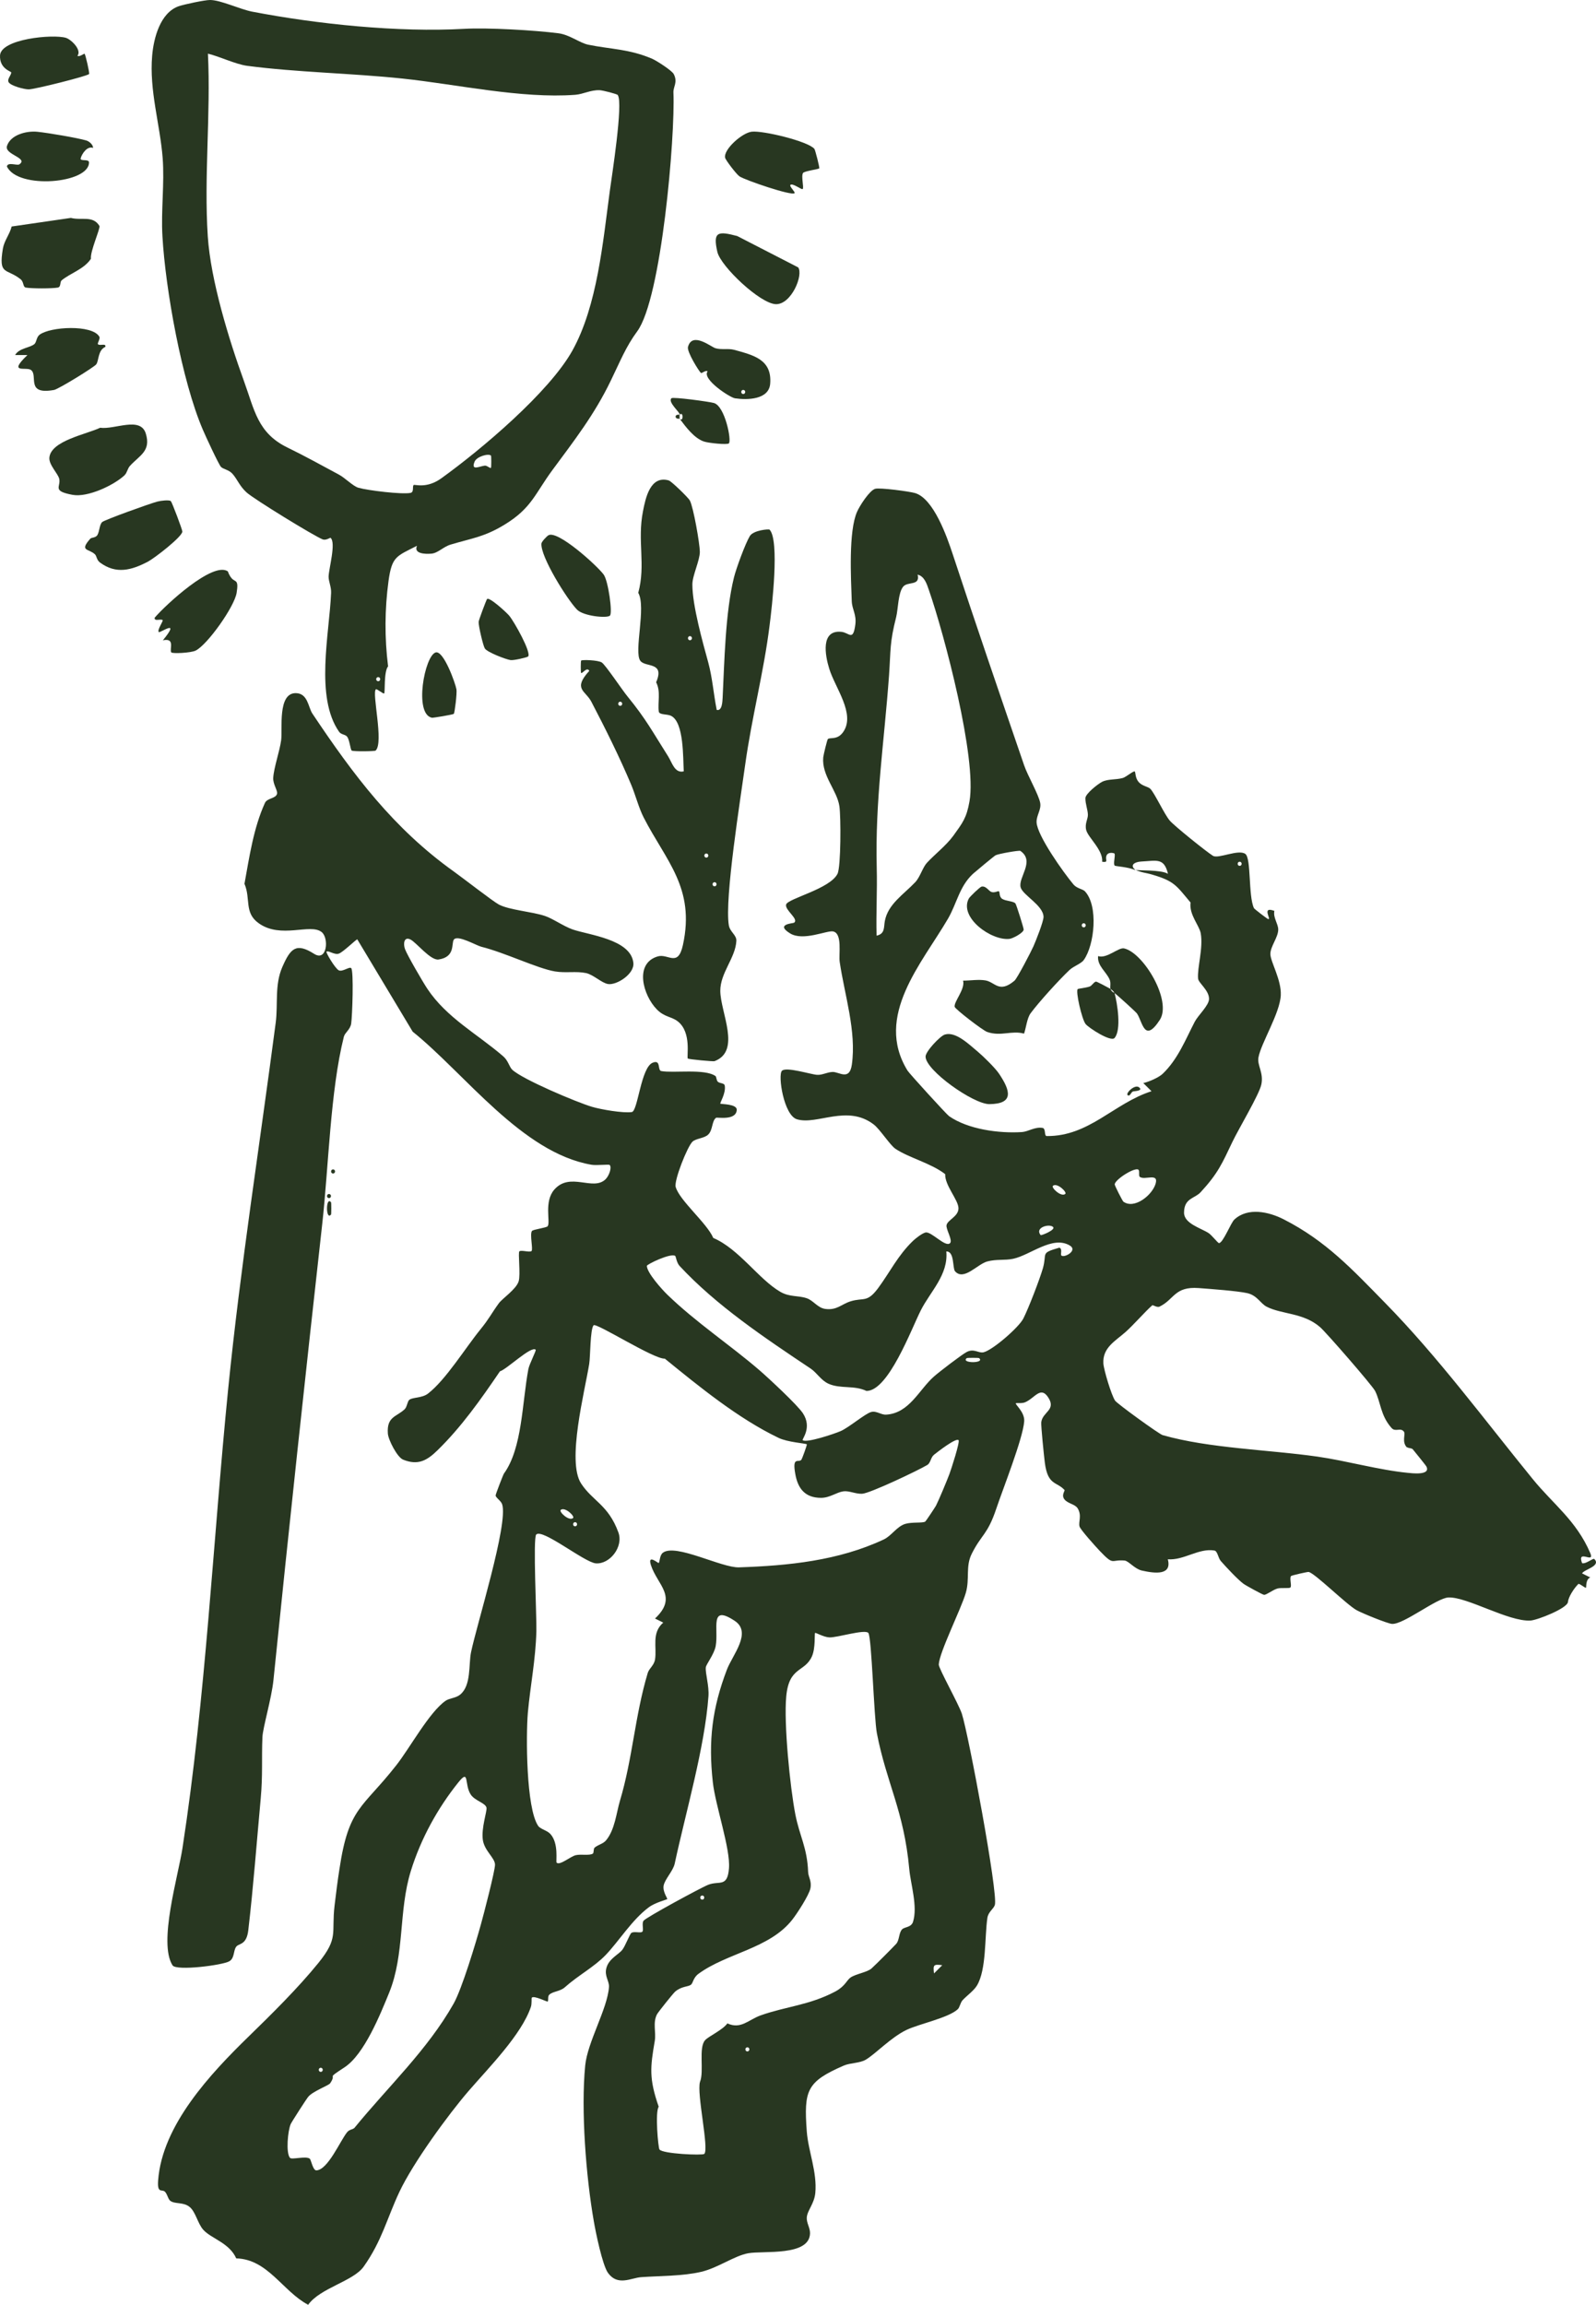
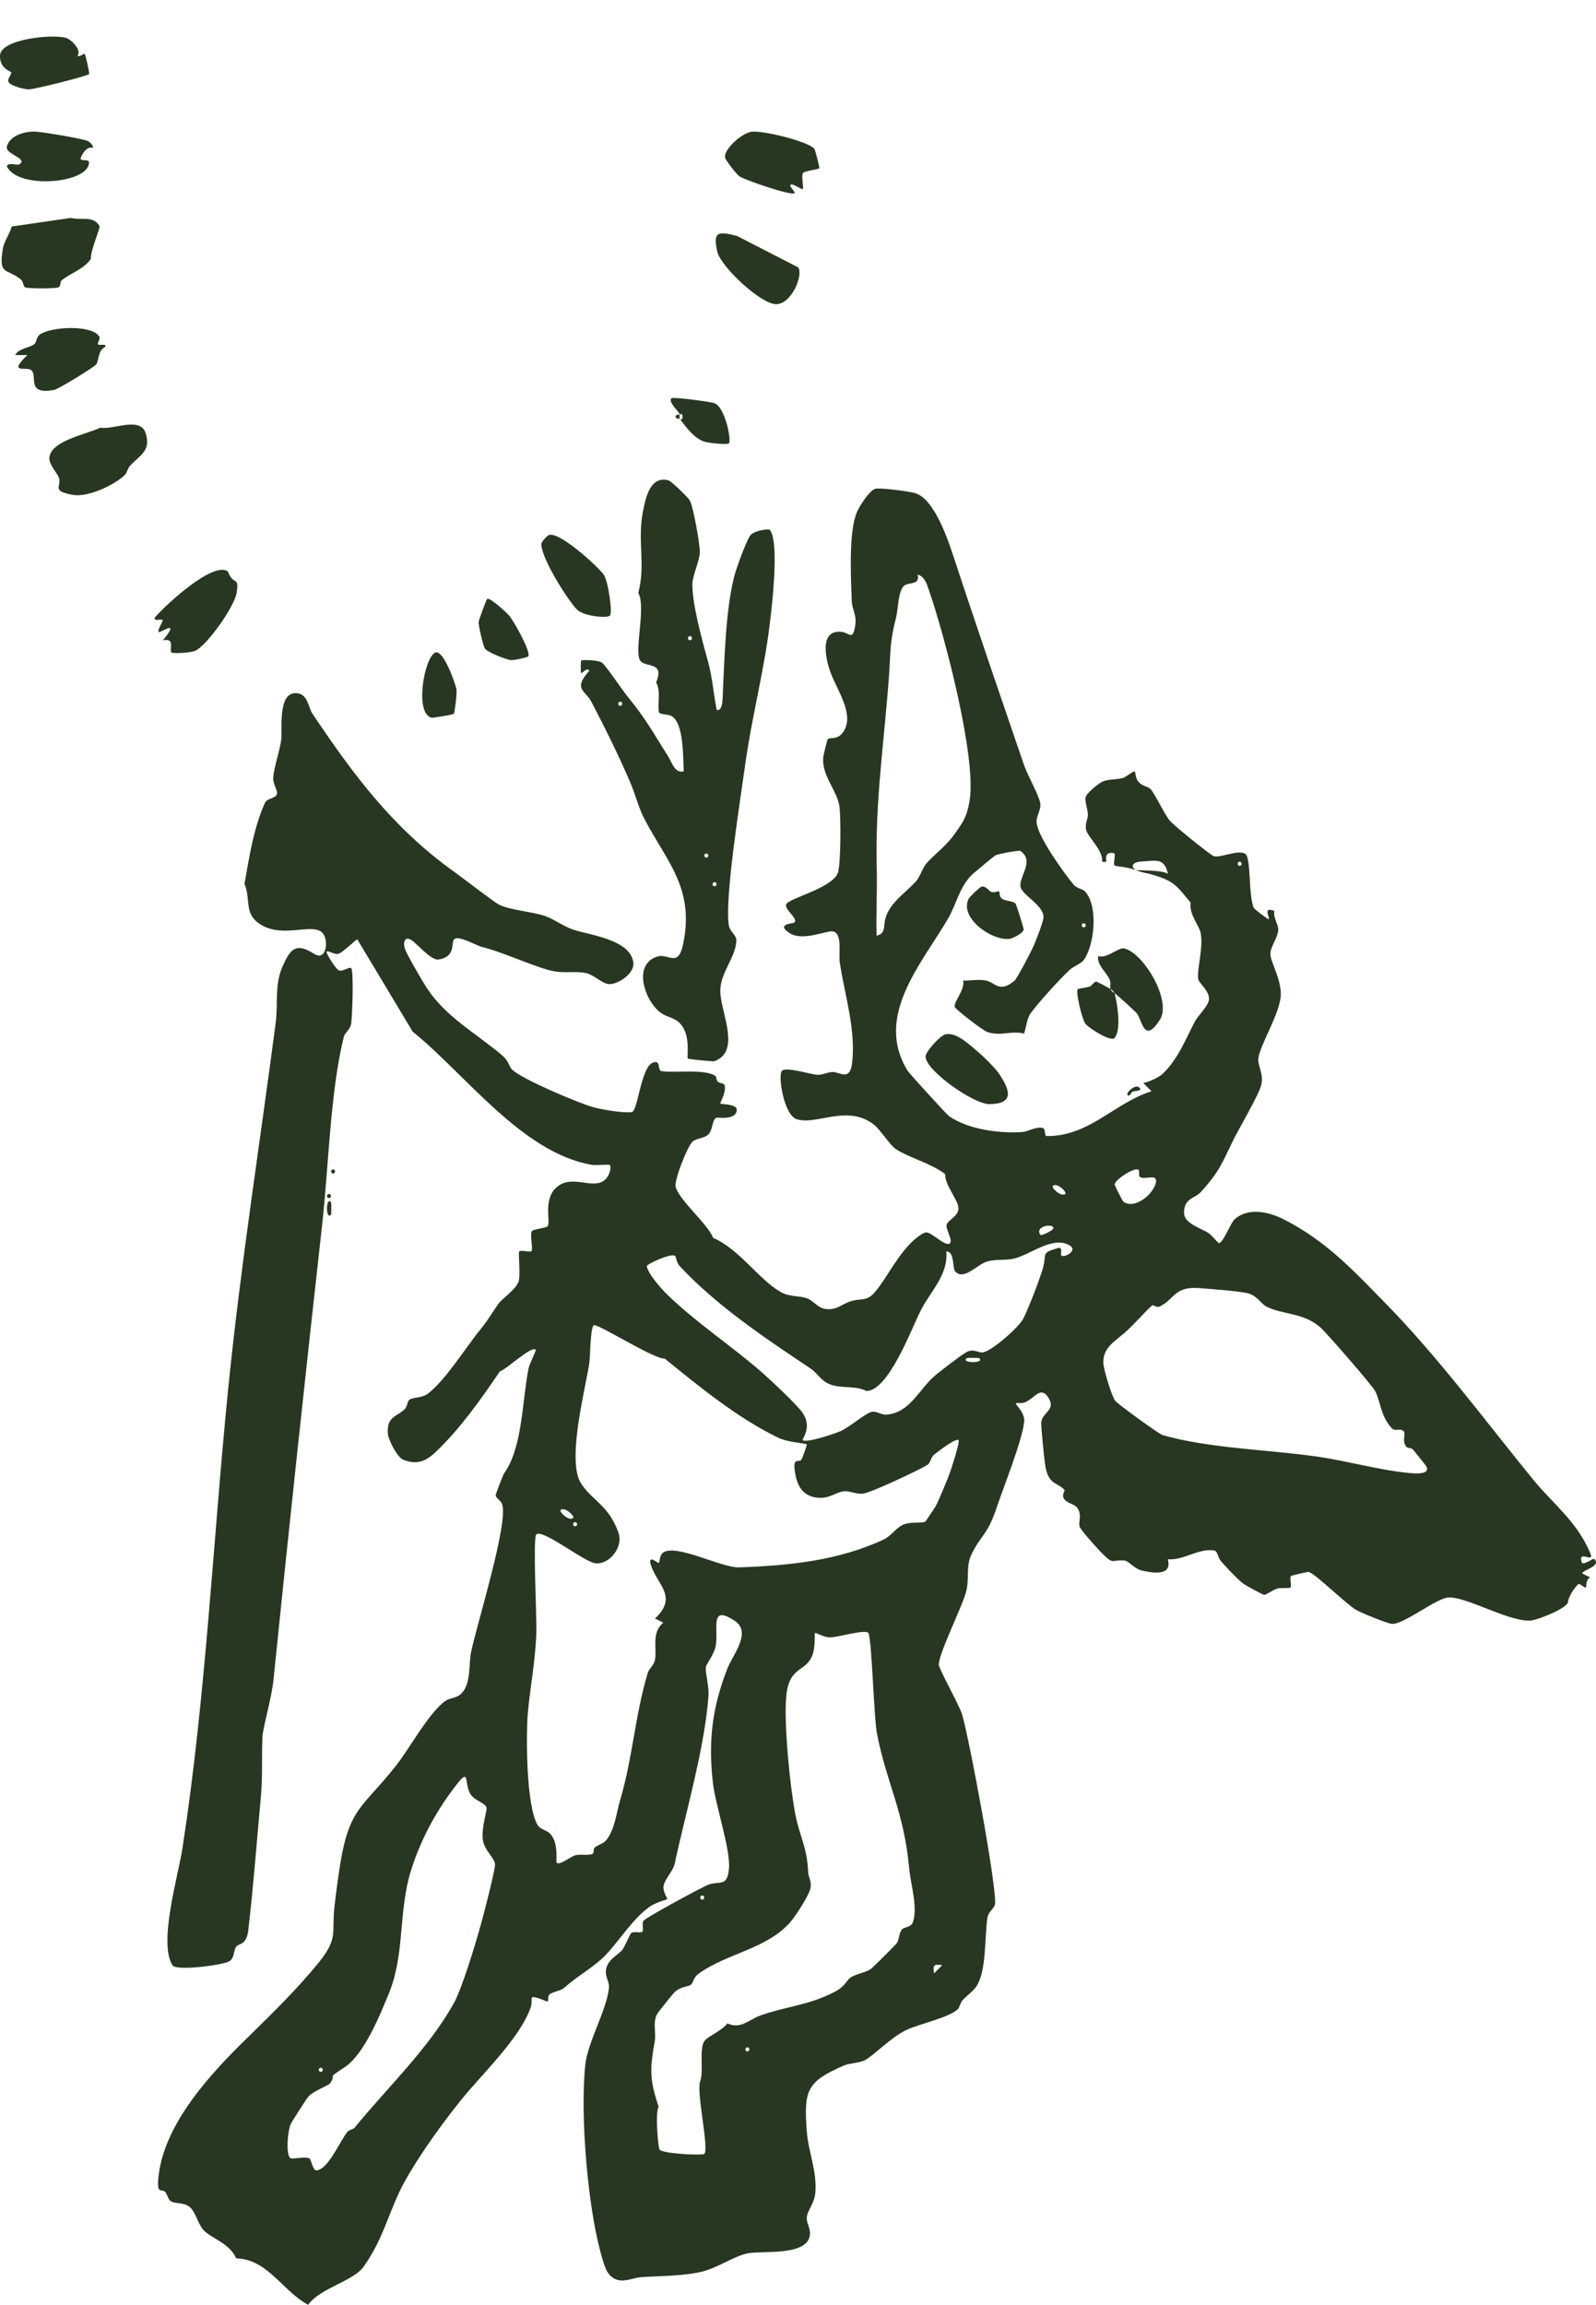
<svg xmlns="http://www.w3.org/2000/svg" id="b" data-name="Réteg 2" width="211.48" height="305.35" viewBox="0 0 211.48 305.35">
  <g id="c" data-name="Réteg 2">
    <g id="d" data-name="Réteg 1">
      <path d="M42.503,273.95c-.35,0-.35.54,0,.54s.35-.54,0-.54ZM99.033,271.24c-.35,0-.35.54,0,.54s.35-.54,0-.54ZM124.853,260.36c-1.15-.15-1.23-.06-1.09,1.09l1.09-1.09ZM93.053,251.13c-.35,0-.35.54,0,.54s.35-.54,0-.54ZM46.943,281.94c4.46-5.47,9.68-10.33,13.16-16.48,1.1-1.94,2.95-8.07,3.62-10.51.35-1.24,1.89-7.17,1.87-7.92-.02-.9-1.39-1.81-1.61-3.25-.24-1.58.58-3.85.48-4.29-.14-.63-1.53-.91-2.08-1.73-.9-1.36-.13-3.53-1.69-1.57-2.67,3.34-4.91,7.35-6.25,11.67-1.66,5.35-.79,11.01-2.88,16.15-1.17,2.86-3.29,8.15-5.9,9.87s-.94.68-1.92,2.13c-.21.29-2.25,1.03-2.88,1.76-.24.27-2.19,3.31-2.34,3.63-.39.88-.66,3.83-.1,4.48.24.28,2.08-.28,2.62.11.18.13.41,1.57.88,1.55,1.53-.06,3.16-3.93,4.07-5.05.3-.38.77-.37.9-.53h.02l.03-.02ZM115.063,216.34c-.46-.53-4.12.63-5.16.59-.77-.03-1.83-.67-1.9-.59-.1.12.08,2-.42,3.11-.96,2.14-3.03,1.31-3.4,5.29-.34,3.55.5,12.03,1.21,15.67.57,2.89,1.57,4.37,1.69,7.61.03.68.5,1.19.3,2.17-.19.9-1.76,3.33-2.41,4.15-3.01,3.83-8.66,4.4-12.42,7.16-.7.51-.72,1.23-.99,1.44-.38.3-1.22.18-2.09.91-.29.25-2.26,2.72-2.42,3.02-.58,1.13-.1,2.36-.29,3.51-.6,3.5-.78,4.99.52,8.73-.5.71-.07,5.43.1,5.66.4.59,5.72.81,5.94.59.66-.66-1.03-7.99-.57-9.54.58-1.41-.24-4.58.7-5.55.51-.53,2.29-1.32,2.93-2.2,1.79.82,2.79-.48,4.4-1.06,3.35-1.19,6.47-1.35,9.89-3.16,1.33-.71,1.51-1.5,2.03-1.86.7-.48,2.21-.69,2.78-1.2.7-.64,2.62-2.57,3.26-3.25.45-.48.34-1.48.8-1.94.31-.32,1.2-.23,1.44-.99.64-2.04-.32-4.99-.5-6.99-.71-7.76-3-11.32-4.29-17.99-.39-2.03-.69-12.77-1.13-13.28h0l-0-.01ZM76.203,201.67c-.35,0-.35.54,0,.54s.35-.54,0-.54ZM75.933,201.12c.28-.23-1.08-1.53-1.63-1.08-.28.23,1.08,1.53,1.63,1.08ZM129.733,179.93c-.06-.05-1.57-.05-1.63,0-.86.71,2.49.71,1.63,0ZM106.913,191.35c-.15-.13-2.56-.27-3.76-.86-5.32-2.55-10.5-6.78-15.06-10.49-1.44.1-9.1-4.81-9.44-4.42-.46.54-.42,4.17-.58,5.13-.59,3.64-2.99,12.88-1.08,15.82,1.53,2.35,3.62,2.84,4.95,6.5.69,1.89-1.13,4.23-2.99,4.09-1.5-.12-7.08-4.65-7.9-3.82-.45.45.07,10.9.02,12.8-.1,3.83-.8,7.19-1.13,10.82-.26,3.06-.23,12.61,1.36,14.97.3.45,1.18.59,1.63,1.09,1.14,1.26.69,3.65.82,3.79.42.42,1.84-.83,2.55-.99.71-.16,1.82.09,2.26-.21.14-.09.05-.63.23-.79.45-.39,1.12-.49,1.51-.96,1.17-1.39,1.37-3.65,1.84-5.23,1.7-5.69,1.97-11.22,3.69-16.96.18-.59.82-.97.96-1.76.27-1.64-.5-3.51,1.09-4.9l-1.09-.54c3.09-2.9.3-4.45-.54-7.07-.49-1.54.96-.22,1.03-.29.16-.16.11-1.03.56-1.36,1.68-1.26,7.77,2.02,10.08,1.94,6.51-.22,13.15-.87,19.17-3.69,1.03-.48,1.72-1.7,2.83-2.06.89-.28,2.33-.09,2.67-.31.11-.07,1.34-1.94,1.43-2.11.41-.81,1.42-3.24,1.78-4.19.24-.65,1.42-4.27,1.21-4.49-.32-.36-2.8,1.57-3.25,1.93-.45.36-.44,1.09-.9,1.36-1.18.71-7.61,3.77-8.63,3.81-.88.04-1.73-.43-2.49-.32-.91.13-1.78.86-2.95.86-2.11,0-3.07-1.22-3.41-3.15-.44-2.41.43-1.45.81-1.9.07-.08.78-1.98.71-2.05h0l.01.01ZM186.423,191.76c-.71-.73-.15-1.74-.39-2.08-.45-.61-1.13.09-1.64-.49-1.49-1.67-1.43-3.43-2.19-4.92-.37-.72-6.5-7.78-7.3-8.46-2.22-1.92-5.08-1.66-7.08-2.7-.8-.42-1.25-1.5-2.56-1.79-1.3-.29-4.82-.55-6.42-.67-3.22-.24-3.22,1.49-5.18,2.45-.35.18-.88-.25-.99-.16-.97.86-2.46,2.58-3.54,3.54-1.36,1.2-3.04,2.06-2.93,4.14.05.86,1.06,4.21,1.55,4.94.27.41,5.84,4.44,6.3,4.57,6.16,1.76,14.08,1.93,20.52,2.85,3.89.56,8.11,1.77,11.98,2.15.42.04,3.05.39,2.46-.83-.09-.18-1.47-1.87-1.81-2.29-.14-.18-.61-.13-.75-.28l-.03.03h-0ZM140.633,166.31c.27.43,2.32-.63,1.07-1.33-2.28-1.29-5.18,1.3-7.45,1.79-1.14.24-2.21.02-3.45.36-1.32.37-3.09,2.6-4.25,1.3-.36-.4-.05-2.67-1.16-2.63.28,3.09-2.1,5.28-3.37,7.78s-4.3,10.71-7.21,10.7c-1.65-.79-3.44-.24-5.04-.96-.99-.45-1.52-1.44-2.35-2-6.12-4.09-12.52-8.37-17.38-13.61-.38-.41-.49-1.26-.57-1.32-.6-.42-3.77,1.12-3.76,1.32.02.92,1.98,3.1,2.71,3.81,3.82,3.7,8.3,6.64,12.24,10.04,1.2,1.04,5.01,4.58,5.73,5.68,1.26,1.93-.17,3.44-.03,3.56.49.41,4.2-.84,5.03-1.2,1.1-.48,3.25-2.32,4.04-2.53.71-.19,1.31.39,1.98.35,3.08-.18,4.36-3.3,6.33-5.04.67-.6,3.75-2.96,4.37-3.27.95-.49,1.56.2,2.21.05,1.2-.28,4.68-3.29,5.28-4.48.7-1.38,2.15-5.15,2.59-6.66.58-2.06-.4-1.97,2.17-2.72.45.13.14.84.26,1.05v-.02l.01-.02ZM139.523,162.54c-.54-.45-2.45.11-1.63,1.09.07.09,2.08-.71,1.63-1.09ZM141.153,158.18c.28-.23-1.08-1.53-1.63-1.08-.28.23,1.08,1.53,1.63,1.08ZM150.883,155.01c-.32-.51-3.04,1.16-3.18,1.88-.03.15,1.04,2.23,1.15,2.31,1.45,1.05,3.82-.85,4.27-2.37s-1.46-.41-2.1-.92c-.17-.14,0-.7-.14-.89h0v-.01ZM143.603,122.32c-.35,0-.35.54,0,.54s.35-.54,0-.54ZM164.263,114.17c-.35,0-.35.54,0,.54s.35-.54,0-.54ZM126.303,110.75c1.25-1.74,1.77-2.37,2.16-4.58,1-5.71-3.32-22.07-5.38-28-.27-.78-.58-1.82-1.49-2.04.36,1.55-1.33.85-1.93,1.61-.66.83-.65,2.92-.91,3.99-.88,3.47-.71,4.28-.95,7.74-.65,9-1.85,16.5-1.63,25.51.08,2.99-.1,5.99-.02,8.98,1.13-.24.94-1.1,1.09-1.92.41-2.26,2.49-3.53,4.04-5.17.63-.67.98-1.95,1.53-2.55.98-1.07,2.58-2.32,3.48-3.56l.01-.01ZM150.393,115.26c-.97-.42-2.6-.48-2.69-.58-.23-.26.13-1.33-.03-1.6-.03-.05-.92-.31-1.09.38-.11.48.31.84-.54.71.15-1.53-1.84-3.19-2.11-4.18-.23-.86.24-1.47.22-2.07-.03-.7-.34-1.4-.33-2.18,0-.57,1.63-1.86,2.21-2.16.79-.4,1.82-.25,2.75-.51.45-.13,1.48-1.03,1.59-.85.11.16.04.85.51,1.39s1.26.6,1.55.9c.59.62,1.87,3.4,2.58,4.22.58.68,4.85,4.12,5.71,4.65.71.44,3.37-.91,4.29-.25.8.57.38,5.55,1.14,7.18.06.13,1.78,1.44,1.9,1.46.45.07-.95-1.75.81-1.09-.19.87.5,1.7.51,2.45.02,1.03-1.05,2.26-1.04,3.27s1.47,3.41,1.38,5.44c-.1,2.38-2.62,6.36-2.96,8.26-.19,1.05.72,2.03.38,3.59-.29,1.34-3.02,5.89-3.83,7.59-1.36,2.85-1.89,4.15-4.21,6.67-.79.86-2.18.76-2.2,2.69-.02,1.46,2.21,2.05,3.25,2.72.43.28,1.23,1.33,1.38,1.33.54,0,1.57-2.7,2.04-3.12,1.78-1.65,4.56-1.04,6.55-.02,5.6,2.86,9.08,6.63,13.41,11.05,7.01,7.14,13.2,15.53,19.58,23.36,2.69,3.31,5.76,5.48,7.61,9.78.67,1.55-1.8-.62-1.08,1.35.52.16,1.46-.71,1.63-.54.92.94-1.37,1.37-1.63,1.9l1.09.54c-.65.26-.5,1.32-.57,1.36-.11.07-.89-.61-1.01-.5-.62.62-1.32,1.74-1.38,2.39-.07.83-4.05,2.41-4.98,2.46-2.92.15-8.37-3.15-10.85-3.06-1.56.06-5.96,3.61-7.49,3.5-.63-.05-4-1.43-4.69-1.82-1.37-.77-5.53-4.91-6.35-5.06-.13-.03-2.25.45-2.33.54-.24.28.12,1.27-.08,1.51-.14.17-1.21,0-1.75.15-.61.19-1.43.85-1.75.83-.16,0-2.43-1.24-2.73-1.47-.78-.58-2.29-2.2-3-3.01-.37-.43-.42-1.31-.85-1.39-2.07-.35-4.06,1.33-6.17,1.16.57,2.14-1.66,1.9-3.46,1.49-.94-.22-1.74-1.27-2.26-1.32-1.87-.17-1.36.75-3.3-1.28-.55-.58-2.58-2.83-2.68-3.24-.17-.61.34-1.42-.24-2.39-.34-.56-1.24-.61-1.72-1.15-.52-.59.07-1.19-.03-1.29-1.04-1.14-2.22-.56-2.61-3.64-.11-.87-.52-4.87-.47-5.33.16-1.38,2.01-1.61.93-3.28-1.02-1.58-1.77.08-3.07.63-.44.19-1.14.06-1.22.13-.17.13,1.19,1.15,1.1,2.4-.17,2.29-2.82,8.94-3.7,11.57-1.17,3.49-1.95,3.37-3.25,5.97-.85,1.69-.24,3.3-.79,5.19-.65,2.2-3.5,7.84-3.58,9.48-.03.51,2.61,5.18,3.06,6.53.88,2.72,4.83,23.85,4.37,25.33-.18.55-.87.9-.99,1.72-.37,2.5-.11,6.85-1.38,8.95-.4.67-1.3,1.31-1.89,1.93-.32.34-.39.98-.66,1.22-1.23,1.14-5.1,1.93-6.78,2.73-2.08,1-4.07,3.15-5.39,3.94-.82.49-2.06.41-2.93.79-4.91,2.14-5.3,3.26-4.9,8.72.2,2.65,1.39,5.36,1.13,8.16-.14,1.44-1.08,2.33-1.13,3.26-.04.72.45,1.36.43,2.08-.06,3.08-6.2,2.28-8.18,2.64-1.82.32-4.02,1.94-6.23,2.46-2.46.58-5.46.53-7.99.71-1.32.1-3.09,1.23-4.38-.58-.73-1.04-1.62-5.35-1.87-6.83-1.03-5.87-1.72-14.71-1.14-20.64.31-3.12,2.95-7.51,3.15-10.39.06-.78-.64-1.46-.34-2.53.33-1.23,1.6-1.76,2.1-2.39.4-.5.99-2.1,1.21-2.25.38-.25,1.23.07,1.45-.16.22-.23-.11-1.07.16-1.45.27-.41,7.71-4.44,8.58-4.77,1.47-.57,2.54.4,2.74-2.18.21-2.59-1.8-8.31-2.14-11.41-.61-5.48-.09-9.78,1.87-14.92.73-1.92,3.37-4.92,1.02-6.46-3.39-2.24-2.09,1.06-2.51,3.35-.2,1.09-1.27,2.42-1.31,2.82-.08.79.46,2.46.35,3.84-.49,6.77-3.03,15.45-4.47,22.16-.21.98-1.32,2.07-1.47,2.93-.14.8.55,1.71.48,1.77-.1.09-1.62.46-2.46,1.1-2.22,1.66-3.9,4.42-5.68,6.29-1.54,1.61-3.62,2.68-5.45,4.31-.62.55-1.63.53-2.06.99-.21.22-.07.7-.18.88-.05.1-1.86-.86-2.12-.5-.06.09.03.78-.12,1.22-1.24,3.67-5.55,8.01-8.24,11.12-2.68,3.1-7.36,9.52-9.17,13.36-1.66,3.52-2.32,6.51-4.75,9.93-1.38,1.94-5.77,2.82-7.35,5.05-3.38-1.79-5.34-6.04-9.53-6.15-.93-2.08-3.31-2.61-4.37-3.79-.75-.84-1.01-2.41-1.84-3.05-.83-.64-1.88-.33-2.51-.77-.32-.23-.38-.84-.71-1.2-.38-.42-1.06.31-.92-1.51.53-7.33,6.95-14.16,11.97-19.05,3.08-3,6.53-6.4,9.26-9.76,2.72-3.37,1.71-3.88,2.15-7.62.19-1.58.41-3.36.65-4.86,1.23-8.2,3.01-7.96,7.52-13.71,1.81-2.3,4.39-7.07,6.55-8.56.52-.35,1.34-.34,1.91-.8,1.5-1.21,1.12-3.99,1.45-5.61.75-3.66,4.95-16.99,4.13-19.6-.15-.48-.87-.9-.87-1.19,0-.16,1-2.75,1.1-2.89,2.45-3.38,2.4-9.41,3.24-13.85.13-.67,1.07-2.47.97-2.56-.58-.57-3.85,2.61-4.74,2.86-2.52,3.71-5.12,7.39-8.28,10.47-1.43,1.4-2.62,2.01-4.55,1.23-.77-.3-1.96-2.61-2.02-3.46-.16-2.26,1.13-2.19,2.22-3.21.33-.31.36-1.05.63-1.26.44-.35,1.68-.21,2.47-.82,2.37-1.84,4.92-6.01,6.96-8.52,1.14-1.4,1.4-2.03,2.42-3.44.45-.63,2.31-1.86,2.63-2.91.28-.92-.11-3.83.1-3.98.27-.2,1.32.17,1.6-.03.25-.18-.25-2.2.06-2.66.15-.22,1.94-.42,2.09-.64.39-.55-.52-3.24.87-4.84,2.1-2.4,5.12.24,6.79-1.37.5-.49.86-1.6.55-1.9-.12-.11-1.77.09-2.42-.03-9.2-1.59-16.77-12.08-23.68-17.63l-7.34-12.23c-.16,0-1.86,1.68-2.44,1.89-.58.21-1.4-.46-1.64-.26-.12.1,1.13,2.21,1.62,2.47.49.25,1.41-.52,1.65-.29.36.34.15,6.39,0,7.35-.12.8-.83,1.19-.97,1.74-1.8,7.19-2.02,17.27-2.87,24.85-2.21,19.82-4.42,40.32-6.46,60.39-.24,2.39-1.41,6.31-1.46,7.56-.12,2.87.06,4.99-.23,8.16-.53,5.78-.97,11.65-1.64,17.39-.24,2.1-1.29,1.7-1.64,2.26s-.19,1.46-.86,1.87c-.86.53-7.04,1.32-7.54.55-1.91-2.99.74-11.77,1.32-15.56,3.09-20.06,4.03-40.54,6.05-60.8,1.64-16.32,4.18-32.32,6.3-48.53.32-2.46-.16-4.99.87-7.36,1.1-2.53,1.85-3.26,4.22-1.76,1.73,1.1,1.99-2.12.99-2.89-1.51-1.19-5.39.95-8.34-1.17-1.95-1.39-1.03-3.23-1.88-5.22.65-3.57,1.2-7.39,2.71-10.71.3-.67,1.46-.56,1.61-1.23.09-.43-.56-1.26-.51-2.1.08-1.34.85-3.51,1.05-4.97s-.5-6.27,1.94-6.25c1.61.02,1.64,1.87,2.2,2.71,5.44,8.14,10.75,15.22,18.75,20.93,1.24.89,5.19,3.96,5.96,4.37,1.43.74,4.37.93,6.1,1.51,1.05.35,2.45,1.35,3.65,1.78,2.1.74,7.73,1.29,8.07,4.43.17,1.48-2.22,2.99-3.35,2.81-.84-.13-1.93-1.23-2.91-1.45-1.32-.28-2.72.02-4.13-.22-2.32-.39-6.6-2.48-9.76-3.27-.7-.18-3.16-1.63-3.64-.94-.35.52.23,2.29-2.02,2.63-1.06.16-2.93-2.24-3.71-2.64-.88-.46-1,.58-.73,1.28.3.81,2.35,4.33,2.94,5.22,2.57,3.87,6.62,5.99,10.06,8.96.67.57.81,1.41,1.2,1.78,1.35,1.28,8.58,4.33,10.58,4.92,1.18.35,4.12.86,5.27.69.8-.12,1.2-5.93,2.77-6.54,1.13-.45.59,1.01,1.13,1.11,1.62.3,5.75-.35,7.18.66.14.1.11.55.31.75.26.25.85.15.92.51.18,1.04-.69,2.33-.58,2.4.12.08,2.21.03,2.17.82-.07,1.47-2.61.95-2.74,1.05-.58.41-.41,1.63-1.05,2.23-.52.5-1.59.49-2.07.93-.68.63-2.48,5.18-2.23,6.01.53,1.82,4.13,4.77,4.98,6.75,3.41,1.45,6.01,5.47,8.89,7.14,1.25.72,2.32.45,3.5.85.88.3,1.44,1.27,2.43,1.41,1.55.22,2.15-.62,3.36-1,1.74-.55,2.18.25,3.67-1.76,1.58-2.14,2.59-4.3,4.61-6.25.38-.36,1.19-.99,1.65-1.11.77-.2,2.67,2.04,3.27,1.4.37-.39-.58-1.85-.47-2.38.15-.71,1.58-1.13,1.58-2.23s-1.82-3.02-1.76-4.52c-1.85-1.45-4.8-2.16-6.59-3.36-.69-.45-2.05-2.58-2.86-3.21-3.52-2.72-7.5.1-10.19-.7-1.75-.52-2.56-5.87-1.99-6.43s3.83.49,4.66.54c.7.04,1.3-.35,2.04-.38.86-.04,2.24,1.22,2.56-.96.63-4.45-.97-9.26-1.61-13.63-.15-1.03.39-3.77-.88-4.03-.81-.16-3.97,1.33-5.69.26-2.02-1.24.4-1.32.52-1.41.69-.48-1.24-1.67-1.05-2.41.21-.8,5.79-2.05,6.81-4.07.46-.91.46-7.59.25-8.96-.31-2.11-2.36-4.05-2.14-6.47.04-.37.52-2.33.61-2.42.28-.27,1.27.17,2.04-.95,1.65-2.38-1.07-5.83-1.85-8.36-.56-1.79-1.17-5.19,1.61-4.9,1.04.11,1.54,1.3,1.84-.95.18-1.35-.43-2.01-.47-3.11-.11-3.09-.44-9.26.7-11.84.34-.79,1.65-2.83,2.4-3.05.6-.18,4.51.34,5.27.56,2.48.71,4.26,5.84,4.99,8.05,3.08,9.36,6.27,18.66,9.48,28.02.47,1.38,1.93,3.88,2.13,4.99.16.9-.52,1.66-.48,2.57.09,1.78,3.57,6.65,4.88,8.22.46.55,1.22.6,1.52.91,1.81,1.92,1.28,7.13-.15,9.11-.36.5-1.33.79-1.91,1.34-1.46,1.39-4.04,4.24-5.13,5.71-.48.65-.59,1.9-.87,2.7-1.66-.46-3.05.41-4.88-.22-.61-.21-4.23-3.02-4.31-3.32-.16-.65,1.42-2.35,1.11-3.48.94,0,2.06-.19,2.97-.03,1.29.23,1.8,1.75,3.84.04.35-.29,2.18-3.81,2.51-4.55s1.36-3.34,1.34-3.92c-.04-1.52-2.73-2.85-3.03-3.89-.37-1.31,1.95-3.47-.04-4.84-.14-.1-2.86.37-3.28.58-.18.09-2.61,2.11-2.99,2.45-1.8,1.66-2.13,3.89-3.31,5.94-3.45,5.92-9.82,12.92-5.37,20.14.24.39,5.17,5.8,5.5,6.03,2.5,1.75,6.62,2.31,9.67,2.11.83-.06,1.71-.72,2.72-.55.47.08.18,1.08.56,1.08,5.63.05,8.88-4.34,13.88-5.94l-1.09-1.08c.74-.16,2.06-.74,2.57-1.23,2.03-1.94,3.05-4.6,4.25-6.9.46-.87,1.88-2.15,1.89-3.01.02-1.15-1.4-2.12-1.45-2.7-.13-1.44.7-4.04.35-6-.19-1.06-1.55-2.45-1.35-4.08-1.89-2.26-2.15-2.83-5.02-3.68-1.04-.31-1.29-.22-2.32-.66.17.14,3.47-.04,4.35.54-.52-2.18-1.51-1.73-3.55-1.63-.89.05-1.53.48-.8,1.09v.05l-.02-.02Z" fill="#283721" />
-       <path d="M50.113,89.71c-.35,0-.35.54,0,.54s.35-.54,0-.54ZM65.053,60.36c-.32-.32-1.89.12-2.17.81-.52,1.29.7.57,1.38.52.29-.02.68.4.79.29.06-.06.06-1.58,0-1.64h0v.02ZM81.863,12.59c-.1-.14-1.97-.62-2.4-.64-1.19-.05-2.14.52-3.24.61-7.18.53-15.68-1.39-22.88-2.15-6.7-.71-14-.82-20.6-1.69-1.54-.21-3.59-1.22-5.19-1.61.39,7.92-.54,16.34-.02,24.2.38,5.81,2.79,13.65,4.78,19.14,1.42,3.9,1.82,6.93,5.81,8.86,2.33,1.13,4.32,2.25,6.77,3.56.83.44,1.89,1.55,2.6,1.75,1.26.36,5.76.91,6.91.68.47-.1.23-.8.39-1.03.11-.17,1.67.56,3.71-.92,5.29-3.81,14.26-11.38,17.34-16.9,3.32-5.97,4.05-14.44,4.96-21.14.25-1.86,1.8-11.66,1.06-12.7h0v-.02ZM84.433,43.9c-1.52,2.06-2.27,4.01-3.5,6.53-2.17,4.51-4.86,7.95-7.73,11.84-2.31,3.13-2.75,5.05-6.35,7.24-2.68,1.64-4.35,1.8-7.14,2.64-.98.29-1.68,1.13-2.55,1.2-.86.08-2.38,0-1.91-1.04-2.72,1.39-3.32,1.39-3.77,4.65-.51,3.75-.53,7.55-.06,11.32-.59.72-.37,3.49-.52,3.59-.12.09-.97-.64-1.09-.55-.58.44,1.08,7.06-.04,8.12-.12.11-2.97.14-3.17,0-.17-.12-.27-1.32-.57-1.79-.24-.38-.81-.28-1.11-.71-3.2-4.6-1.28-12.94-1.05-18.38.04-.79-.34-1.54-.33-2.17.02-1.05,1.02-4.52.25-5.14-.04-.03-.6.38-1.04.21-1.15-.45-9.11-5.34-10.07-6.21-.96-.87-1.2-1.71-1.88-2.48-.48-.54-1.21-.6-1.52-.91-.3-.31-2.07-4.13-2.41-4.94-2.77-6.45-4.95-18.58-5.35-25.63-.2-3.37.29-7.02.03-10.36-.35-4.48-1.79-8.93-1.39-13.56.2-2.32,1.06-5.69,3.53-6.55.76-.25,3.42-.82,4.14-.82,1.4,0,3.91,1.21,5.56,1.54,8.68,1.67,19.38,2.77,28.12,2.28,3.1-.18,9.38.19,12.49.59,1.5.2,2.79,1.27,3.93,1.51,2.9.6,5.45.56,8.47,1.86.61.26,2.62,1.56,2.87,2.03.57,1.11-.08,1.67-.04,2.46.25,5.79-1.58,27.27-4.8,31.63Z" fill="#283721" />
      <path d="M94.683,116.88c-.35,0-.35.54,0,.54s.35-.54,0-.54ZM93.593,113.08c-.35,0-.35.54,0,.54s.35-.54,0-.54ZM82.183,92.97c-.35,0-.35.54,0,.54s.35-.54,0-.54ZM91.423,84.28c-.35,0-.35.54,0,.54s.35-.54,0-.54ZM94.963,94.05c.73.19.76-1.12.79-1.6.23-4.69.36-11.35,1.5-15.94.29-1.19,1.52-4.54,2.11-5.5.48-.77,2.51-.94,2.61-.84,1.35,1.41.31,10.31,0,12.7-.75,6.09-2.37,12.2-3.24,18.5-.61,4.43-2.74,17.69-2.16,21.21.15.89,1.03,1.29,1,2.06-.11,2.27-2.14,4.24-2.13,6.64.02,2.86,2.81,7.96-.77,9.31-.17.06-3.39-.24-3.53-.35-.2-.18.55-3.45-1.33-4.92-.82-.65-1.76-.55-2.77-1.58-1.84-1.87-3.03-6.1.11-7.03,1.4-.41,2.68,1.5,3.34-1.52,1.65-7.57-2.25-11.12-5.2-16.88-.66-1.29-1.08-2.97-1.65-4.33-1.47-3.51-3.44-7.49-5.29-11.02-.78-1.49-2.49-1.65-.27-4.08-.31-.58-.91.39-1.08.28-.07-.05-.06-1.58,0-1.64.14-.14,2.26-.07,2.74.25.51.35,2.72,3.67,3.4,4.49,2.49,3.05,3.29,4.64,5.38,7.93.53.83.87,2.3,2.08,2-.11-1.76.04-6.46-1.66-7.34-.56-.29-1.57-.1-1.65-.58-.17-1.18.3-2.61-.35-3.88,1.19-2.77-1.43-1.93-2.1-2.85-.88-1.2.81-7.12-.27-9,1.02-3.75-.16-6.86.63-10.83.34-1.75.97-4.76,3.41-4.06.35.1,2.59,2.27,2.8,2.67.47.89,1.31,5.7,1.32,6.78,0,1.18-1,3.16-.99,4.35,0,2.78,1.38,7.68,2.11,10.34.55,2.04.7,4.17,1.11,6.23h0l-0.0.03Z" fill="#283721" />
      <path d="M8.143,37.18c-.22.19-.04.84-.48.92-.8.14-3.44.14-4.24,0-.41-.07-.24-.75-.7-1.11-1.9-1.5-2.94-.45-2.34-4.06.18-1.05.91-1.9,1.16-2.92l7.85-1.14c1.4.37,2.92-.36,3.78,1.06.17.27-1.26,3.41-1.12,4.35-.93,1.41-2.78,1.92-3.93,2.9h.02Z" fill="#283721" />
      <path d="M16.533,62.94c-1.43,1.35-4.92,2.99-6.91,2.62-2.77-.51-1.55-1.04-1.77-2.11-.16-.71-1.4-1.87-1.31-2.83.21-2.24,4.94-3.09,6.73-3.95,1.94.27,5.35-1.55,6.05.78.71,2.33-.84,2.88-2.11,4.28-.31.34-.39.93-.68,1.19v.02Z" fill="#283721" />
-       <path d="M22.633,66.38c.16.16,1.55,3.84,1.53,4.05-.05.71-3.69,3.52-4.56,3.98-2.18,1.14-4.21,1.7-6.35.12-.46-.34-.43-.86-.67-1.09-.82-.78-2.11-.38-.62-2.07.16-.18.71-.1.94-.48.29-.49.26-1.35.63-1.72.27-.28,6.44-2.5,7.33-2.72.44-.12,1.57-.25,1.76-.06h0l.01-.01Z" fill="#283721" />
      <path d="M30.193,75.69s.14.5.5.92c.49.56.96.1.66,1.94-.3,1.84-3.85,6.85-5.42,7.64-.65.32-3.11.43-3.24.24-.27-.43.56-1.95-1.11-1.6,2.45-2.99-.39-.92-.54-1.09-.26-.28.65-1.5.5-1.59-.29-.19-1.12.22-1.05-.31,1.38-1.63,7.72-7.52,9.7-6.14h0v-.01Z" fill="#283721" />
      <path d="M107.903,19.7c.11.13.73,2.52.65,2.61-.11.11-1.97.36-2.14.6-.29.42.14,1.91-.05,2.13-.13.15-1.34-.83-1.63-.54-.18.18.68.94.55,1.09-.34.4-6.54-1.72-7.29-2.22-.4-.26-1.84-2.15-1.91-2.47-.24-1.07,2.2-3.28,3.51-3.45,1.47-.19,7.53,1.28,8.31,2.27v-.02Z" fill="#283721" />
      <path d="M11.213,7.13c.11.09.69,2.59.59,2.68-.29.29-7.18,2.02-7.99,2.03-.64,0-2.33-.46-2.65-.92-.28-.41.32-.93.33-1.32,0-.15-1.57-.47-1.49-2.25.1-2.2,6.99-2.85,8.72-2.34.72.22,2.14,1.61,1.54,2.39.31.17.87-.34.95-.27h0Z" fill="#283721" />
      <path d="M105.763,35.42c.72,1.02-.9,4.9-2.93,4.88-2.07-.02-7.35-5.02-7.78-6.93-.62-2.7.08-2.77,2.63-2.1l8.07,4.15h.01Z" fill="#283721" />
      <path d="M129.583,139.35c.66.55,2.29,2.14,2.79,2.89,1.53,2.27,2.01,4.01-1.27,4.04-2.1.02-8.46-4.47-8.46-6.3,0-.68,1.92-2.73,2.56-2.92,1.44-.43,3.19,1.3,4.38,2.29h0l0.0 0Z" fill="#283721" />
      <path d="M12.333,19.6c-.77-.3-1.48.77-1.64,1.37-.12.45,1.09.04,1.1.54.04,2.81-9.45,3.62-10.88.54.12-.63,1.35-.08,1.64-.27,1.27-.86-2-1.29-1.63-2.44.48-1.49,2.59-2.03,4.04-1.88,1.37.14,5.23.79,6.47,1.15.38.11.91.55.9,1v-.01Z" fill="#283721" />
      <path d="M80.823,81.56c-.4.38-3.53.07-4.37-.8-1.31-1.35-4.85-7.01-4.71-8.74.02-.26.67-.94.92-1.1,1.21-.74,6.51,4.06,7.34,5.22.59.83,1.19,5.06.82,5.42Z" fill="#283721" />
-       <path d="M98.483,51.66c-.35,0-.35.54,0,.54s.35-.54,0-.54ZM92.873,49.4c-.23-.17-1.89-2.81-1.71-3.44.56-2.07,3.05,0,3.63.17.79.24,1.7,0,2.5.22,2.49.7,5.03,1.24,4.76,4.5-.18,2.11-3.02,2.16-4.66,1.92-.68-.1-4.43-2.55-3.63-3.57-.27-.2-.76.3-.89.21h0v-.01Z" fill="#283721" />
      <path d="M147.143,131.01c-.09-.24.09-.78-.11-1.23-.44-1.04-1.66-1.82-1.53-3.11,1.17.38,2.7-1.19,3.45-1.02,2.57.58,6.37,6.94,4.73,9.47-2.07,3.18-2.29.21-3.03-.85-.15-.21-2.58-2.42-2.98-2.71-.05-.04-.08-.27-.54-.54l.01-.01Z" fill="#283721" />
      <path d="M147.143,131.01c.18.47.53.51.54.54.38,1.4.93,4.92,0,5.97-.49.56-3.42-1.33-3.84-1.86-.49-.62-1.36-4.4-1.03-4.63.07-.05,1.04-.15,1.58-.33.3-.11.58-.65.85-.65.11,0,1.63.8,1.9.96Z" fill="#283721" />
      <path d="M132.373,118.09c.13.12,0,.72.43,1,.47.3,1.51.29,1.75.61.12.14,1.11,3.28,1.09,3.46-.03.43-1.45,1.19-1.9,1.23-2.41.25-6.67-2.83-5.38-5.33.14-.27,1.49-1.56,1.71-1.6.61-.11.94.61,1.32.72.42.13.88-.18.97-.09h.01Z" fill="#283721" />
      <path d="M69.953,86.99c-.11.1-1.88.53-2.31.46-.65-.1-3.09-1.04-3.4-1.54-.24-.39-.85-3.01-.82-3.52,0-.22,1.01-2.89,1.11-3.02.26-.35,2.53,1.71,2.95,2.21.64.76,2.98,4.92,2.49,5.4h0l-.02.01Z" fill="#283721" />
      <path d="M90.063,55.47s-.54.07-.54-.27.53-.24.54-.27c-.02.02-.02.52,0,.54h0Z" fill="#283721" />
      <path d="M90.063,54.93c.11-.24-1.63-1.67-1.09-2.17.21-.2,4.99.45,5.62.63,1.47.41,2.37,4.98,1.99,5.35-.22.21-2.64-.03-3.29-.24-1.31-.43-2.43-1.95-3.23-3.02.51.5.51-1.04,0-.54h0v-.01Z" fill="#283721" />
      <path d="M60.143,94.57c-.11.11-2.76.55-2.91.52-2.41-.49-.97-8.2.49-8.65,1.05-.32,2.62,4.08,2.76,4.89.09.49-.23,3.12-.35,3.24h.01Z" fill="#283721" />
      <path d="M43.863,160.91c-.71.86-.71-2.49,0-1.63.05.06.05,1.57,0,1.63Z" fill="#283721" />
      <path d="M150.943,144.06c.58.48-.66.49-.81.54-.23.08-.37.54-.55.54-.76,0,.73-1.6,1.36-1.08v0Z" fill="#283721" />
      <path d="M43.593,158.19c.35,0,.35.54,0,.54s-.35-.54,0-.54Z" fill="#283721" />
      <path d="M44.133,154.93c.35,0,.35.54,0,.54s-.35-.54,0-.54Z" fill="#283721" />
      <path d="M12.993,45.61c.24.24,1.08-.18.97.34-1.01.45-.85,1.84-1.21,2.32-.28.38-5,3.28-5.58,3.39-3.86.71-2.06-1.94-3.08-2.65-.64-.45-3.1.56-.46-1.97h-1.63c.52-.95,2.06-.96,2.59-1.49.25-.25.24-.9.66-1.21,1.42-1.07,6.95-1.36,7.9.25.18.29-.3.89-.17,1.02h.01Z" fill="#283721" />
    </g>
  </g>
</svg>